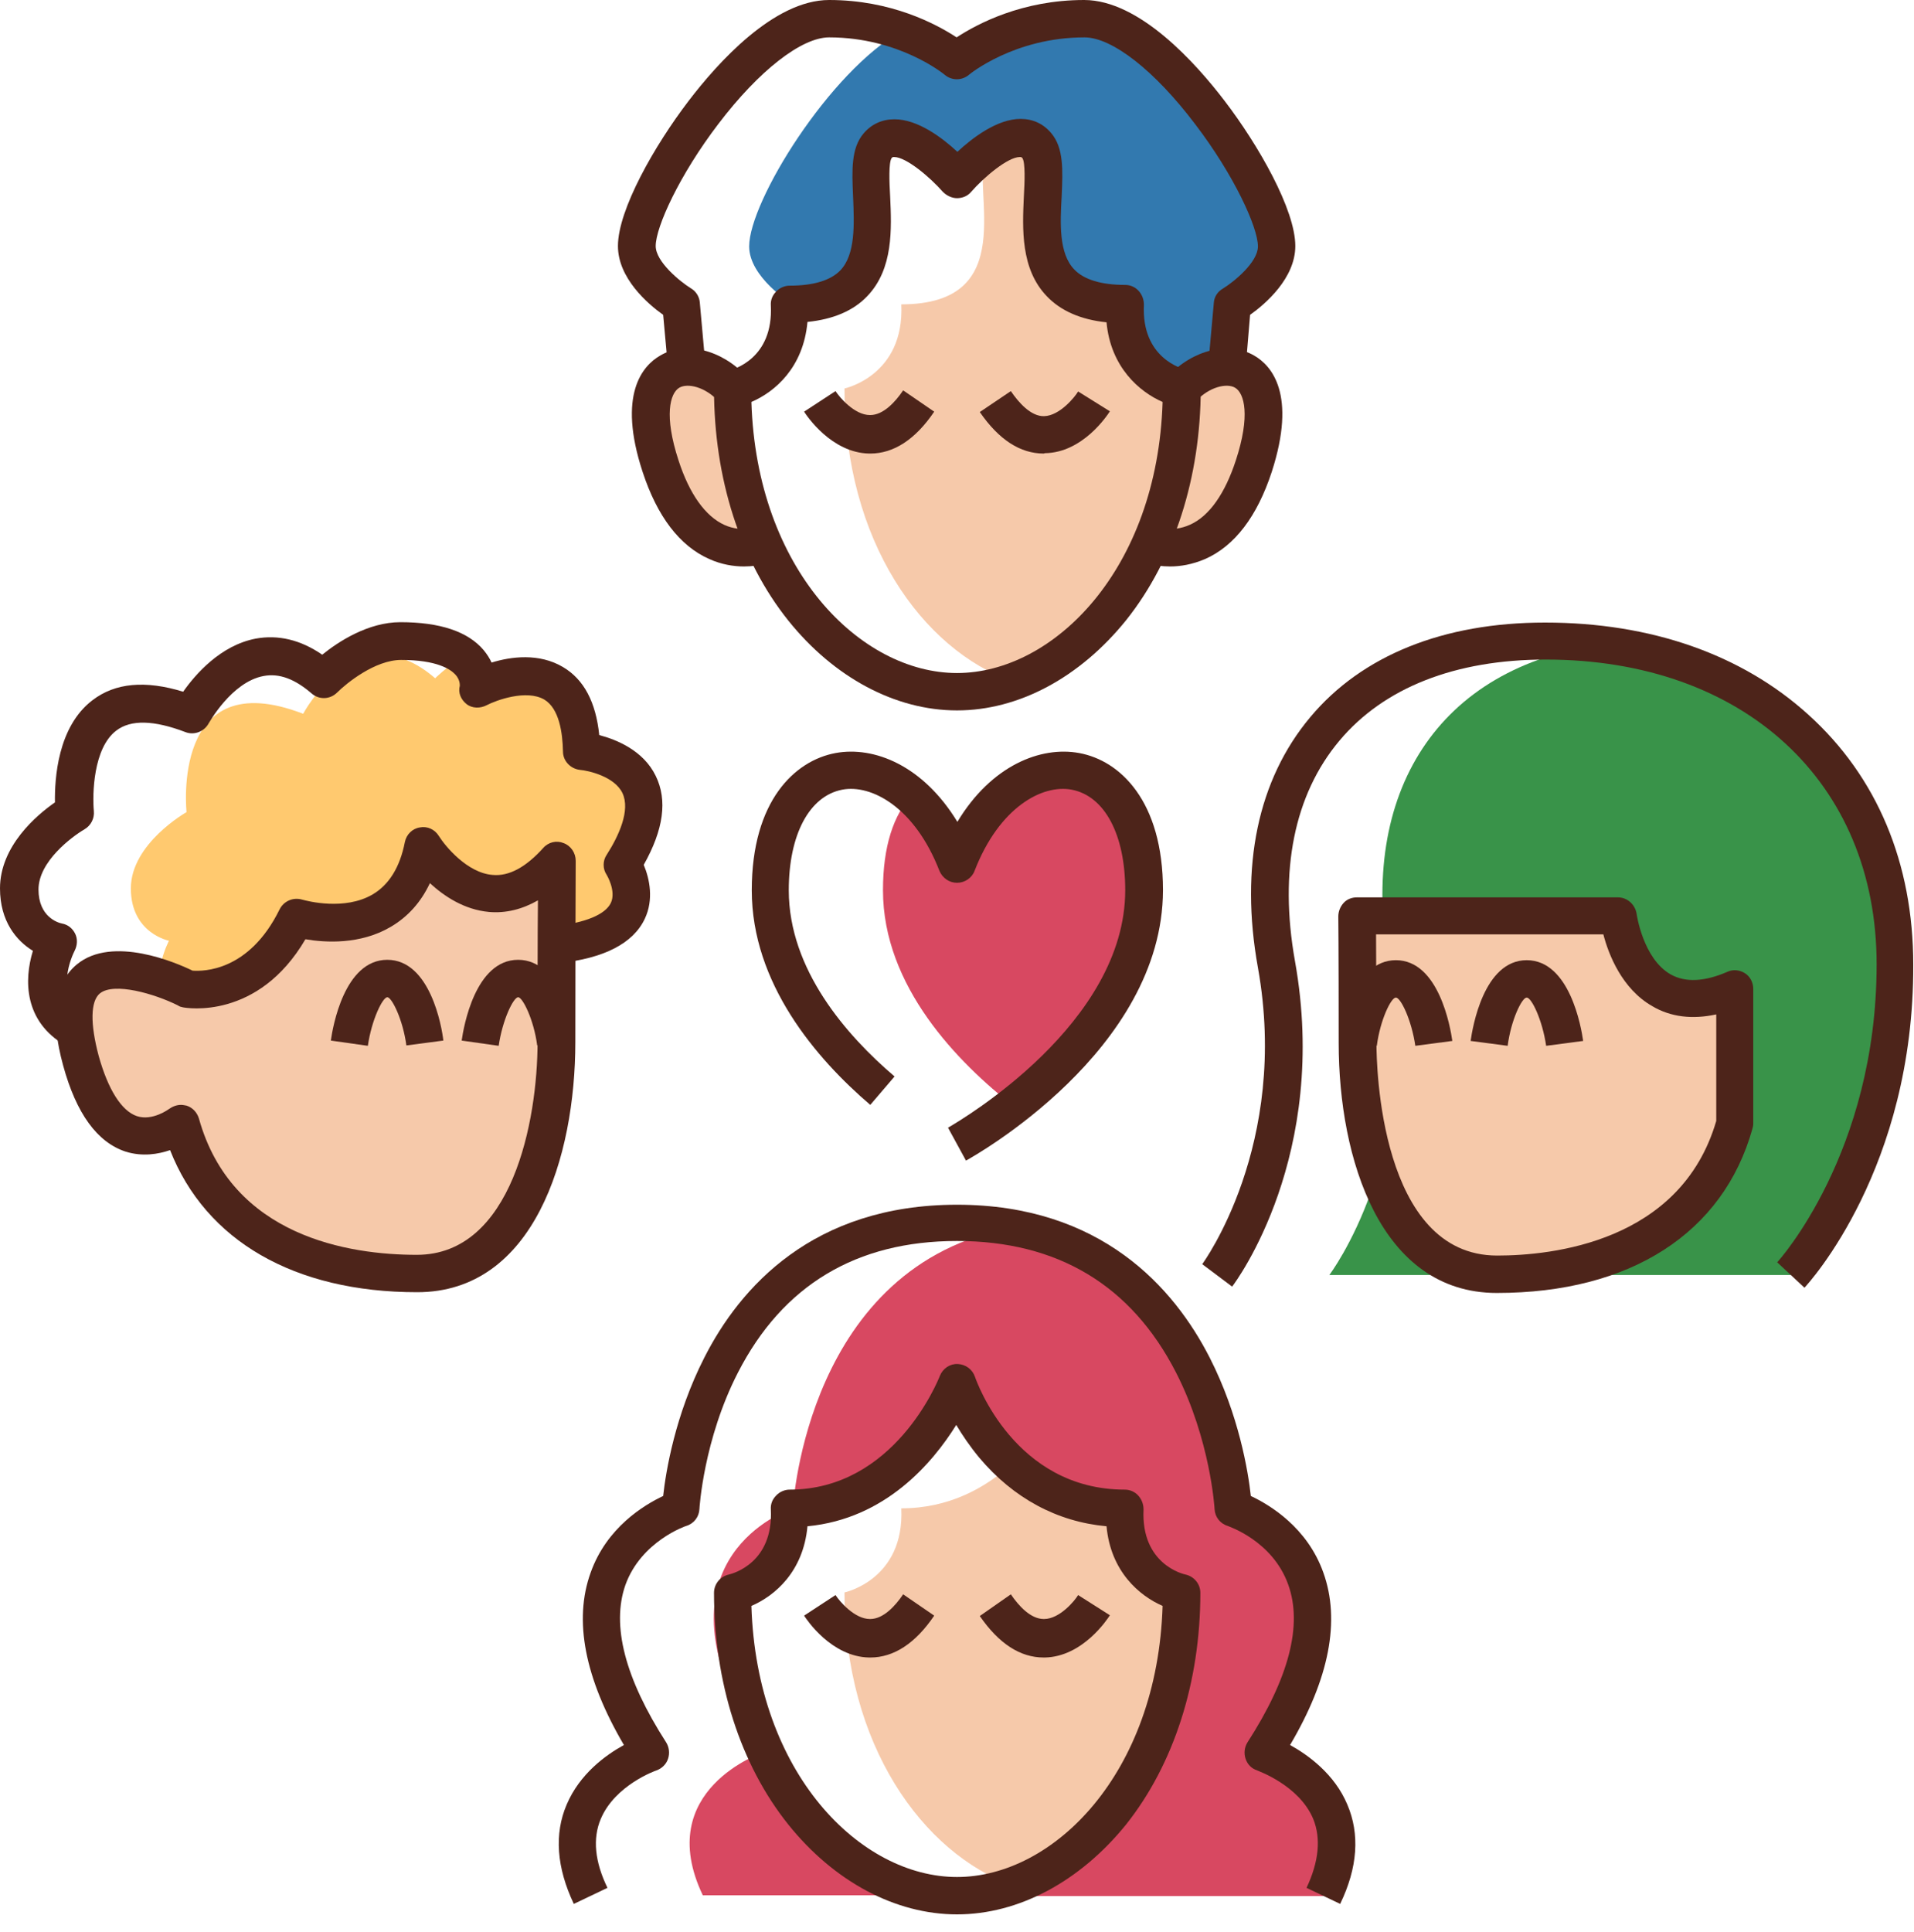
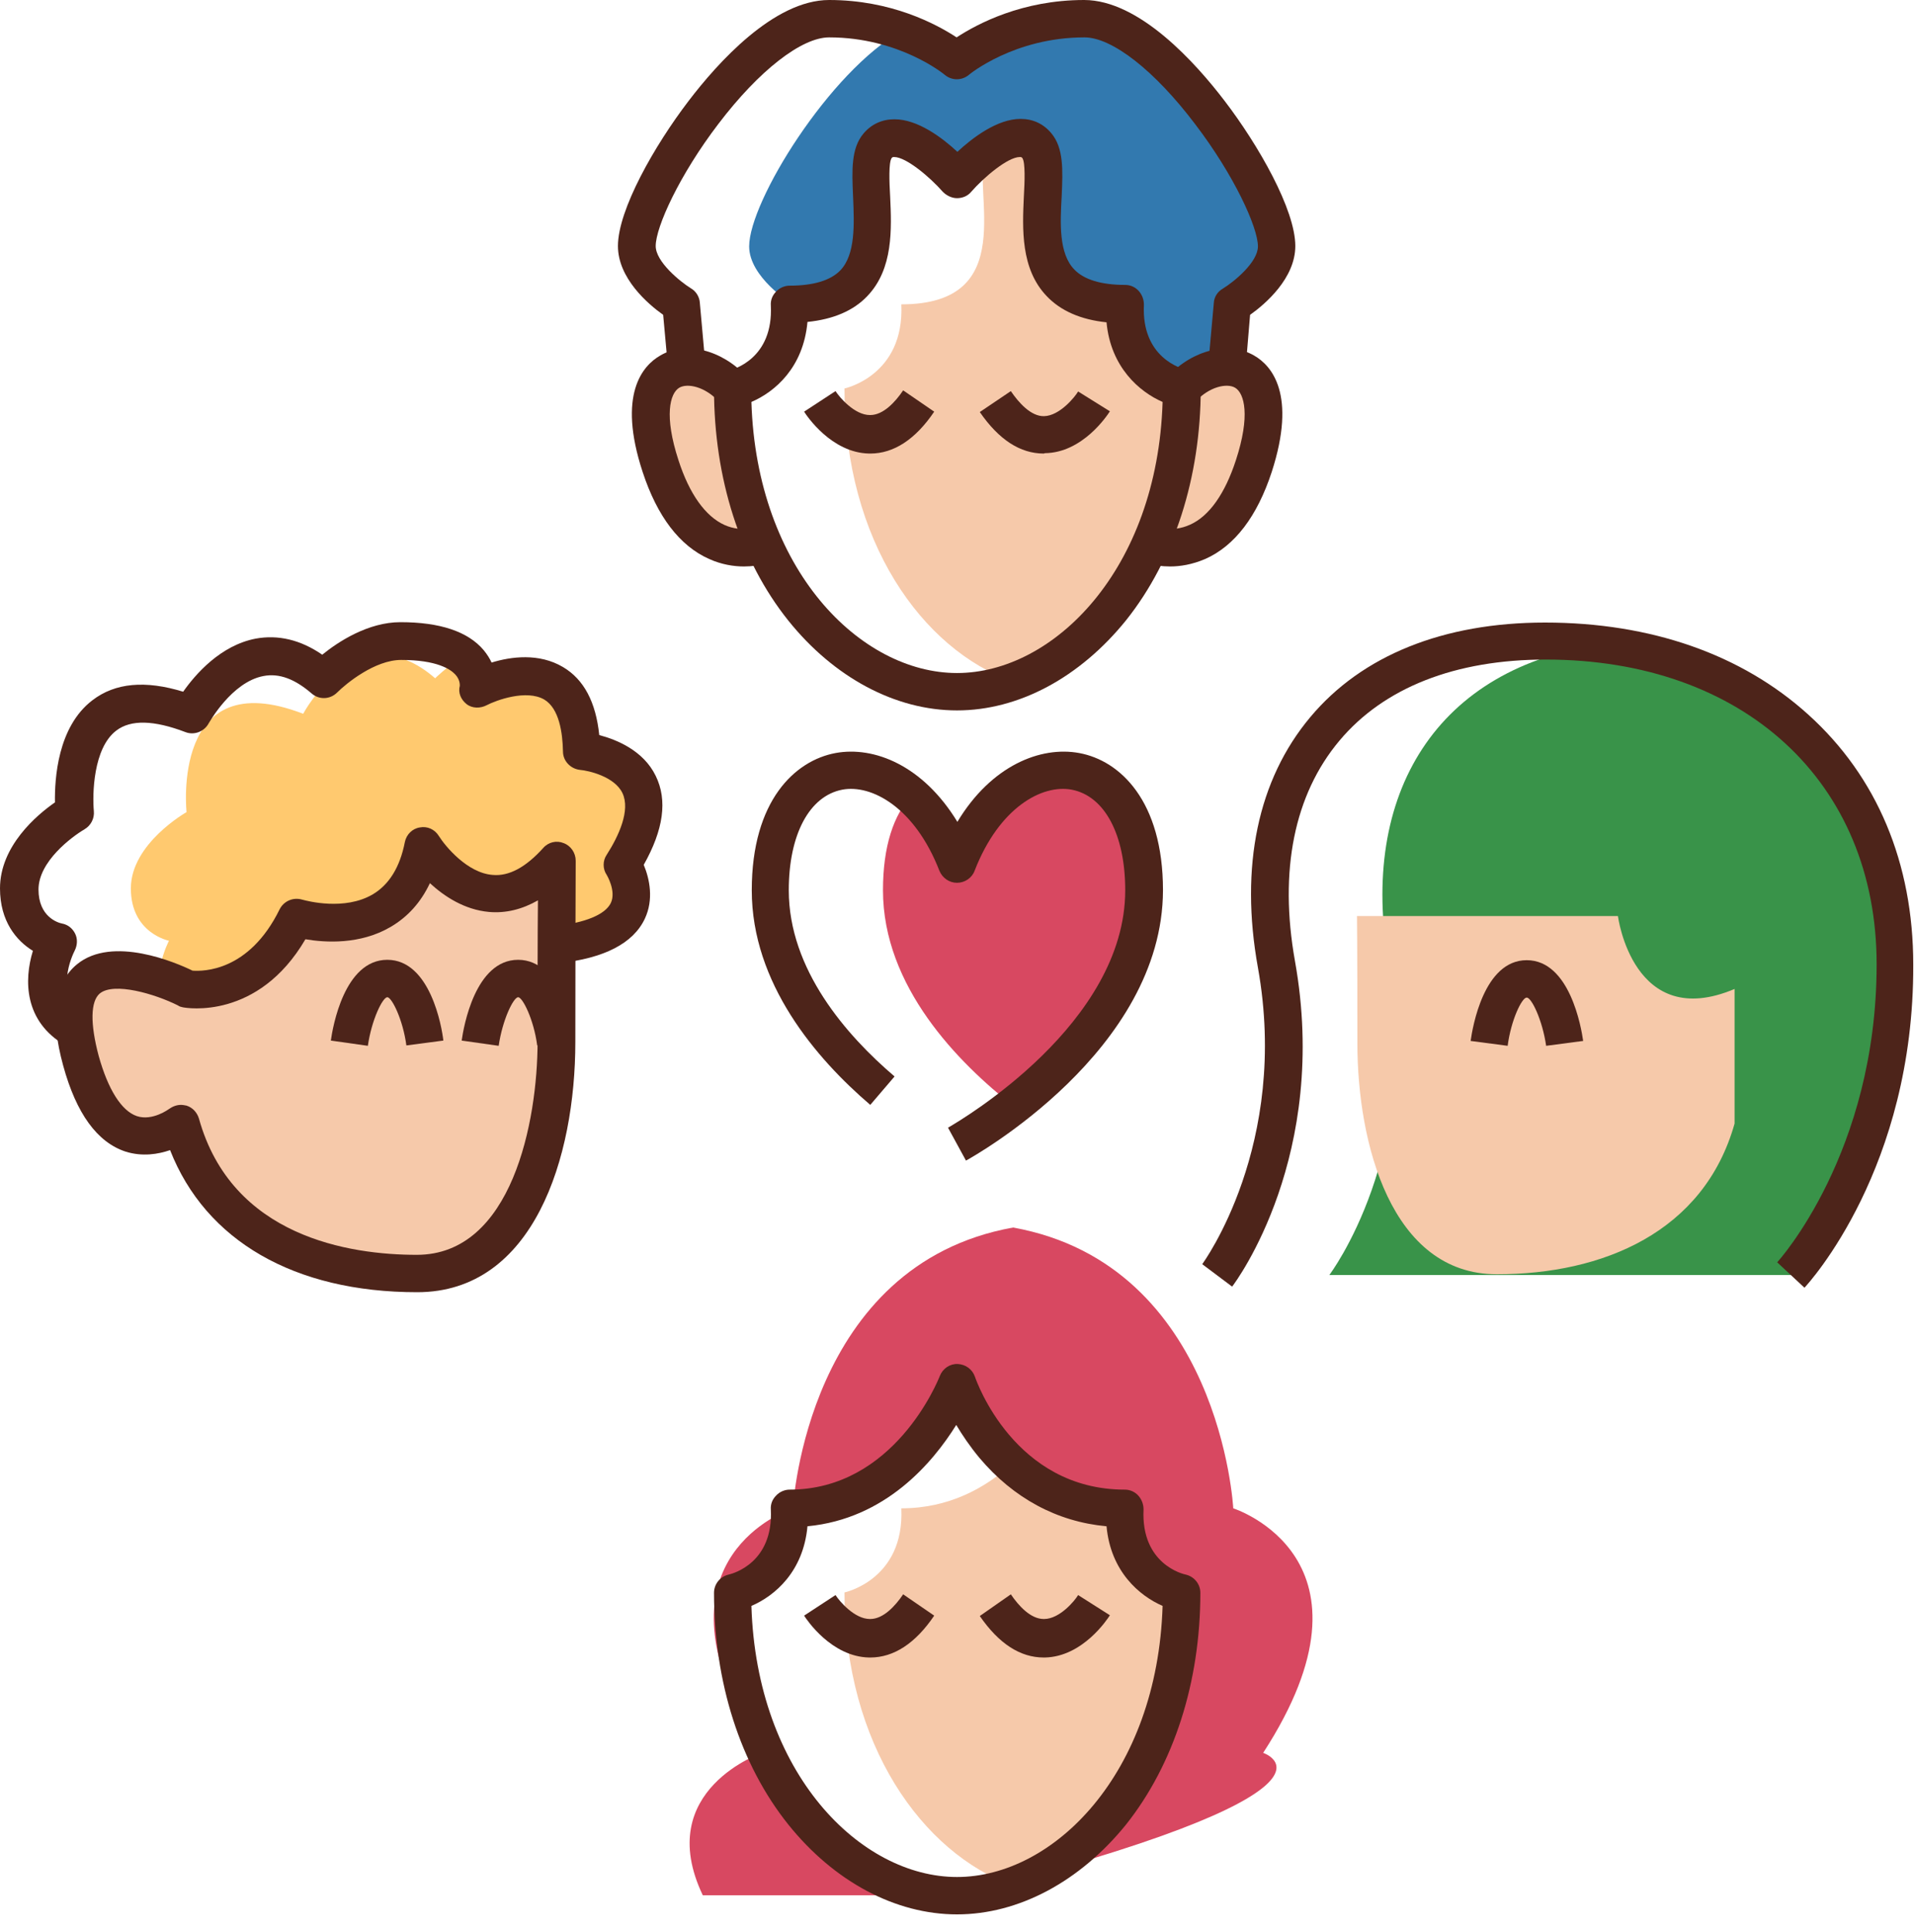
<svg xmlns="http://www.w3.org/2000/svg" width="110" height="111" viewBox="0 0 110 111" fill="none">
  <path d="M62.326 1.074C57.815 1.074 55 3.48 55 3.48C55 3.48 53.84 2.492 51.82 1.783C47.674 4.104 43.055 11.58 43.055 14.158C43.055 15.92 45.44 17.424 45.59 17.51C52.594 17.359 48.984 10.076 50.424 8.4C51.863 6.725 55 10.291 55 10.291C55 10.291 58.137 6.725 59.576 8.4C61.016 10.098 57.32 17.51 64.625 17.51C64.432 21.613 67.891 22.344 67.891 22.344C67.891 22.967 67.869 23.59 67.826 24.191C69.352 23.418 70.34 22.387 70.533 21.098L70.856 17.51C70.856 17.51 73.391 15.984 73.391 14.158C73.369 11.086 66.838 1.074 62.326 1.074Z" fill="#3279AF" />
  <path d="M33.408 43.098C33.301 36.459 27.457 39.51 27.457 39.51C27.457 39.51 27.629 38.5 26.641 37.705C25.674 38.307 25.008 38.973 25.008 38.973C20.561 35.105 17.424 41.014 17.424 41.014C9.797 38.07 10.721 46.664 10.721 46.664C10.721 46.664 7.52 48.469 7.52 51.047C7.52 53.625 9.711 54.055 9.711 54.055C9.711 54.055 8.443 56.44 9.668 58.18L31.969 54.227C38.307 53.561 35.728 49.629 35.728 49.629C39.531 43.678 33.408 43.098 33.408 43.098Z" fill="#FFC96F" />
  <path d="M92.147 37.018C82.607 38.307 78.074 45.59 79.814 55.387C81.748 66.215 76.398 73.262 76.398 73.262H102.91C102.91 73.262 108.904 66.838 108.904 55.408C108.926 45.074 102.051 38.242 92.147 37.018Z" fill="#399349" />
  <path d="M44.086 31.238C44.086 31.238 40.004 33.022 37.963 26.77C35.922 20.518 39.983 20.045 42.109 22.322" fill="#F6C9AA" />
  <path d="M65.914 31.238C65.914 31.238 69.996 33.022 72.037 26.77C74.078 20.518 70.018 20.045 67.891 22.322" fill="#F6C9AA" />
  <path d="M67.891 22.322C67.891 32.291 62.068 38.994 56.01 39.682C56.74 39.596 57.492 39.424 58.201 39.166C53.002 37.318 48.533 31.088 48.533 22.322C48.533 22.322 51.992 21.592 51.799 17.488C58.652 17.488 55.838 10.979 56.633 8.766C57.621 8.035 58.824 7.519 59.555 8.379C60.994 10.076 57.299 17.488 64.603 17.488C64.432 21.592 67.891 22.322 67.891 22.322Z" fill="#F6C9AA" />
  <path d="M32.012 49.436C32.012 49.436 31.99 54.119 31.99 59.855C31.99 65.592 30.056 73.176 23.977 73.176C17.896 73.176 12.16 70.813 10.42 64.561C10.42 64.561 6.51 67.654 4.683 60.951C2.363 52.551 10.742 56.826 10.742 56.826C10.742 56.826 14.652 57.557 17.037 52.744C17.037 52.744 23.096 54.678 24.32 48.619C24.32 48.598 27.779 54.184 32.012 49.436V49.436Z" fill="#F6C9AA" />
  <path d="M77.988 52.637C77.988 52.637 78.01 54.205 78.01 59.941C78.01 65.678 79.943 73.219 86.023 73.219C92.103 73.219 97.926 70.812 99.688 64.561V56.826C93.844 59.297 92.984 52.637 92.984 52.637H77.988Z" fill="#F6C9AA" />
-   <path d="M72.596 100.719C79.857 89.525 70.877 86.668 70.877 86.668C70.877 86.668 70.147 72.682 58.223 70.533C46.385 72.66 45.59 86.453 45.568 86.668C52.272 86.518 55 79.471 55 79.471C55 79.471 57.428 86.689 64.625 86.689C64.432 90.793 67.891 91.523 67.891 91.523C67.891 102.051 61.402 108.947 55 108.947H76.055C78.955 102.846 72.596 100.719 72.596 100.719Z" fill="#D84861" />
+   <path d="M72.596 100.719C79.857 89.525 70.877 86.668 70.877 86.668C70.877 86.668 70.147 72.682 58.223 70.533C46.385 72.66 45.59 86.453 45.568 86.668C52.272 86.518 55 79.471 55 79.471C55 79.471 57.428 86.689 64.625 86.689C64.432 90.793 67.891 91.523 67.891 91.523C67.891 102.051 61.402 108.947 55 108.947C78.955 102.846 72.596 100.719 72.596 100.719Z" fill="#D84861" />
  <path d="M42.109 91.502C42.109 91.502 45.526 90.772 45.375 86.732C44.086 87.248 37.254 90.514 43.85 100.697C43.85 100.697 37.49 102.824 40.391 108.904H55C48.598 108.926 42.109 102.029 42.109 91.502Z" fill="#D84861" />
  <path d="M64.625 86.668C61.746 86.668 59.641 85.529 58.137 84.133C56.611 85.508 54.527 86.668 51.799 86.668C51.992 90.772 48.533 91.502 48.533 91.502C48.533 100.246 53.023 106.477 58.201 108.346C63.4 106.498 67.869 100.268 67.869 91.502C67.891 91.502 64.432 90.772 64.625 86.668Z" fill="#F6C9AA" />
  <path d="M55.043 49.65C54.355 47.889 53.281 46.578 52.422 45.676C51.348 46.814 50.746 48.641 50.746 51.154C50.746 56.697 55.086 61.08 58.244 63.551C61.402 61.08 65.764 56.676 65.764 51.154C65.764 42.475 58.029 42.002 55.043 49.65V49.65Z" fill="#D84861" />
  <path d="M42.754 32.549C42.174 32.549 41.465 32.441 40.756 32.119C39.059 31.367 37.769 29.67 36.931 27.113C35.471 22.666 36.931 21.012 37.941 20.432C39.381 19.572 41.465 20.088 42.883 21.613L41.314 23.074C40.519 22.215 39.51 22 39.037 22.279C38.5 22.602 38.156 23.891 38.994 26.447C39.617 28.381 40.541 29.67 41.637 30.164C42.689 30.637 43.656 30.25 43.656 30.25L44.516 32.227C44.408 32.27 43.721 32.549 42.754 32.549Z" fill="#4D241A" />
  <path d="M67.246 32.549C66.279 32.549 65.592 32.27 65.484 32.227L65.914 31.238L66.344 30.25C66.387 30.271 67.332 30.637 68.406 30.143C69.502 29.648 70.404 28.359 71.027 26.447C71.865 23.891 71.522 22.602 70.984 22.279C70.512 22 69.502 22.215 68.707 23.074L67.139 21.613C68.557 20.088 70.641 19.594 72.08 20.432C73.09 21.012 74.529 22.666 73.09 27.113C72.252 29.67 70.963 31.367 69.266 32.119C68.514 32.441 67.826 32.549 67.246 32.549V32.549Z" fill="#4D241A" />
  <path fill-rule="evenodd" clip-rule="evenodd" d="M45.31 35.664C47.932 38.93 51.455 40.82 55 40.82C58.545 40.82 62.068 38.93 64.732 35.621C67.482 32.162 69.008 27.436 69.008 22.301C69.008 21.807 68.664 21.355 68.17 21.248C67.912 21.184 65.592 20.561 65.742 17.51C65.742 17.209 65.635 16.93 65.441 16.715C65.248 16.5 64.969 16.371 64.668 16.371C63.293 16.371 62.305 16.07 61.746 15.49C60.844 14.566 60.93 12.826 61.016 11.279L61.018 11.232C61.081 9.769 61.137 8.499 60.414 7.648C59.963 7.111 59.361 6.832 58.652 6.832C57.32 6.832 55.902 7.906 55.022 8.723C54.141 7.906 52.744 6.854 51.412 6.854H51.391C50.703 6.854 50.08 7.133 49.629 7.67C48.906 8.52 48.962 9.791 49.025 11.253L49.027 11.301C49.028 11.321 49.029 11.342 49.03 11.362C49.094 12.894 49.166 14.622 48.297 15.533C47.738 16.113 46.75 16.414 45.375 16.414C45.096 16.414 44.795 16.543 44.602 16.758C44.387 16.973 44.279 17.252 44.301 17.553C44.451 20.604 42.152 21.227 41.895 21.291C41.4 21.398 41.035 21.828 41.035 22.344C41.035 27.479 42.539 32.205 45.31 35.664ZM55 38.672C49.457 38.672 43.484 32.742 43.184 23.096C44.537 22.516 46.17 21.119 46.406 18.498C47.889 18.348 49.049 17.854 49.844 17.016C51.349 15.446 51.243 13.144 51.158 11.287C51.157 11.263 51.155 11.239 51.154 11.215C51.111 10.463 51.068 9.346 51.24 9.088C51.283 9.023 51.326 9.023 51.391 9.023C52.078 9.023 53.453 10.184 54.184 11.021C54.398 11.236 54.699 11.387 55 11.387C55.322 11.387 55.623 11.258 55.816 11.021C56.547 10.184 57.922 9.023 58.609 9.023C58.674 9.023 58.717 9.023 58.76 9.088C58.932 9.346 58.889 10.463 58.846 11.215C58.845 11.239 58.843 11.263 58.842 11.287C58.757 13.144 58.651 15.446 60.156 17.016C60.951 17.854 62.111 18.369 63.594 18.52C63.83 21.098 65.484 22.516 66.816 23.096C66.516 32.742 60.543 38.672 55 38.672Z" fill="#4D241A" />
  <path d="M71.586 21.184L69.438 20.99L69.76 17.402C69.781 17.059 69.975 16.758 70.275 16.586C70.941 16.178 72.295 15.06 72.295 14.158C72.295 13.062 70.92 10.055 68.686 7.133C66.365 4.061 63.916 2.148 62.326 2.148C58.287 2.148 55.709 4.275 55.688 4.297C55.279 4.641 54.699 4.641 54.291 4.297C54.27 4.275 51.691 2.148 47.652 2.148C46.062 2.148 43.613 4.061 41.293 7.111C39.059 10.033 37.684 13.041 37.684 14.137C37.684 15.039 39.08 16.178 39.703 16.564C40.004 16.736 40.197 17.059 40.219 17.381L40.541 20.969L38.393 21.162L38.113 18.09C37.232 17.467 35.514 15.984 35.514 14.137C35.514 12.053 37.619 8.357 39.574 5.801C41.228 3.631 44.473 0 47.652 0C51.219 0 53.797 1.375 54.978 2.148C56.16 1.375 58.738 0 62.305 0C65.484 0 68.728 3.631 70.383 5.801C72.338 8.357 74.443 12.053 74.443 14.137C74.443 15.984 72.725 17.467 71.844 18.09L71.586 21.184Z" fill="#4D241A" />
  <path d="M103.705 73.992L102.137 72.531C102.201 72.467 107.852 66.236 107.852 55.408C107.852 44.924 100.203 37.898 88.838 37.898C83.639 37.898 79.535 39.51 76.978 42.56C74.379 45.654 73.498 50.037 74.422 55.215C76.42 66.365 71.049 73.627 70.812 73.928L69.094 72.639L69.953 73.283L69.094 72.639C69.137 72.574 74.121 65.785 72.295 55.602C71.242 49.779 72.295 44.795 75.303 41.207C78.268 37.662 82.951 35.772 88.795 35.772C94.875 35.772 100.096 37.598 103.92 41.057C107.873 44.623 109.957 49.586 109.957 55.43C110 67.117 103.963 73.713 103.705 73.992V73.992Z" fill="#4D241A" />
  <path fill-rule="evenodd" clip-rule="evenodd" d="M9.775 66.086C11.816 71.285 16.908 74.25 23.977 74.25C30.68 74.25 33.065 66.494 33.065 59.877C33.065 54.659 33.083 50.26 33.086 49.555C33.086 49.494 33.086 49.461 33.086 49.457C33.086 49.006 32.807 48.598 32.398 48.447C31.99 48.275 31.518 48.383 31.217 48.727C30.229 49.822 29.262 50.359 28.317 50.273C26.856 50.166 25.588 48.619 25.223 48.039C24.986 47.652 24.557 47.459 24.127 47.545C23.697 47.609 23.354 47.953 23.268 48.383C22.988 49.822 22.365 50.832 21.42 51.391C19.802 52.341 17.652 51.769 17.387 51.698C17.37 51.694 17.361 51.691 17.36 51.691C16.844 51.541 16.307 51.777 16.07 52.25C14.309 55.838 11.666 55.816 11.065 55.773C10.141 55.322 6.467 53.732 4.426 55.408C3.137 56.461 2.858 58.416 3.631 61.23C4.383 63.98 5.586 65.635 7.219 66.172C8.186 66.473 9.088 66.322 9.775 66.086ZM10.721 63.529C10.613 63.508 10.506 63.486 10.399 63.486C10.162 63.486 9.926 63.572 9.711 63.723C9.711 63.723 8.766 64.432 7.863 64.131C6.983 63.83 6.209 62.605 5.672 60.672C5.178 58.824 5.199 57.535 5.736 57.084C6.553 56.418 8.895 57.105 10.227 57.772C10.313 57.836 10.399 57.857 10.506 57.879C10.699 57.922 14.824 58.631 17.553 53.969C18.692 54.162 20.69 54.291 22.451 53.26C23.44 52.68 24.192 51.842 24.707 50.746C25.523 51.498 26.684 52.272 28.102 52.4C29.069 52.486 30.014 52.25 30.916 51.734C30.895 53.668 30.895 56.59 30.895 59.855C30.895 64.41 29.434 72.102 23.955 72.102C20.088 72.102 13.32 71.07 11.43 64.26C11.322 63.916 11.065 63.637 10.721 63.529Z" fill="#4D241A" />
-   <path fill-rule="evenodd" clip-rule="evenodd" d="M76.936 59.941C76.936 66.559 79.32 74.293 86.023 74.293C93.693 74.293 99.043 70.856 100.719 64.84C100.74 64.754 100.762 64.668 100.762 64.561V56.826C100.762 56.461 100.59 56.117 100.289 55.924C99.988 55.73 99.602 55.688 99.279 55.838C97.947 56.418 96.852 56.461 96.014 55.988C94.424 55.086 94.059 52.529 94.059 52.508C93.973 51.971 93.522 51.562 92.984 51.562H77.988C77.688 51.562 77.408 51.67 77.215 51.885C77.022 52.1 76.914 52.379 76.914 52.658C76.914 52.658 76.936 54.291 76.936 59.941ZM79.09 55.216C79.087 54.586 79.084 54.092 79.084 53.711V53.69H92.147C92.447 54.85 93.221 56.826 94.961 57.815C96.014 58.438 97.26 58.588 98.635 58.287V64.41C96.594 71.393 89.16 72.144 86.045 72.144C79.299 72.144 79.106 61.188 79.106 59.941C79.106 57.858 79.097 56.326 79.09 55.216Z" fill="#4D241A" />
  <path d="M3.76 60.07C1.375 58.695 1.375 56.31 1.891 54.635C0.945 54.055 0 52.938 0 51.047C0 48.619 2.105 46.836 3.158 46.105C3.137 44.752 3.309 41.766 5.307 40.24C6.617 39.23 8.357 39.08 10.527 39.746C11.236 38.736 12.676 37.082 14.695 36.695C15.984 36.459 17.273 36.76 18.52 37.619C19.443 36.867 21.162 35.75 23.01 35.75C25.287 35.75 26.898 36.287 27.801 37.361C27.994 37.598 28.145 37.834 28.252 38.07C29.369 37.727 30.98 37.512 32.355 38.328C33.559 39.037 34.246 40.348 34.44 42.238C35.428 42.496 36.975 43.119 37.684 44.58C38.371 45.977 38.135 47.674 36.996 49.693C37.34 50.51 37.576 51.691 37.06 52.787C36.395 54.205 34.719 55.065 32.119 55.344L31.883 53.217C33.645 53.023 34.783 52.551 35.105 51.885C35.428 51.197 34.869 50.273 34.869 50.273C34.633 49.93 34.633 49.457 34.869 49.113C35.557 48.039 36.244 46.557 35.772 45.568C35.32 44.623 33.838 44.279 33.322 44.236C32.785 44.172 32.355 43.721 32.355 43.184C32.334 42.109 32.141 40.713 31.281 40.197C30.25 39.596 28.51 40.24 27.973 40.52C27.607 40.713 27.135 40.713 26.812 40.455C26.49 40.197 26.318 39.81 26.426 39.402C26.426 39.316 26.426 39.037 26.168 38.758C25.889 38.457 25.115 37.92 23.053 37.92C21.549 37.92 19.895 39.273 19.379 39.789C18.971 40.197 18.348 40.219 17.918 39.853C16.951 39.016 16.049 38.672 15.146 38.844C13.299 39.188 12.01 41.551 11.988 41.572C11.73 42.045 11.15 42.26 10.656 42.066C8.852 41.379 7.52 41.336 6.682 41.98C5.35 42.99 5.307 45.654 5.393 46.6C5.436 47.029 5.221 47.438 4.855 47.652C4.125 48.082 2.213 49.5 2.213 51.111C2.213 52.68 3.33 53.023 3.566 53.066C3.91 53.131 4.168 53.346 4.318 53.647C4.469 53.947 4.447 54.312 4.297 54.613C4.168 54.871 3.051 57.17 4.92 58.244L3.76 60.07Z" fill="#4D241A" />
  <path fill-rule="evenodd" clip-rule="evenodd" d="M45.31 104.844C47.932 108.109 51.455 110 55 110C58.545 110 62.068 108.109 64.711 104.844C67.461 101.385 68.986 96.658 68.986 91.523C68.986 91.008 68.621 90.578 68.127 90.471C68.019 90.449 65.57 89.891 65.721 86.733C65.721 86.432 65.613 86.152 65.42 85.938C65.227 85.723 64.947 85.594 64.647 85.594C58.309 85.594 56.117 79.363 56.031 79.106C55.881 78.676 55.494 78.397 55.043 78.375C54.592 78.354 54.184 78.633 54.012 79.063C53.904 79.342 51.391 85.594 45.375 85.594C45.096 85.594 44.795 85.723 44.602 85.938C44.387 86.152 44.279 86.432 44.301 86.733C44.451 89.783 42.152 90.406 41.895 90.471C41.4 90.578 41.035 91.008 41.035 91.523C41.035 96.658 42.539 101.385 45.31 104.844ZM55 107.852C49.457 107.852 43.484 101.922 43.184 92.275C44.537 91.695 46.17 90.299 46.406 87.699C50.897 87.27 53.603 84.047 54.957 81.877C55.301 82.457 55.752 83.123 56.289 83.768C58.244 86.088 60.758 87.442 63.594 87.699C63.83 90.299 65.484 91.695 66.816 92.275C66.516 101.922 60.543 107.852 55 107.852Z" fill="#4D241A" />
-   <path d="M77.021 109.398L75.088 108.475C75.797 106.971 75.926 105.639 75.475 104.521C74.658 102.566 72.273 101.75 72.252 101.729C71.93 101.621 71.693 101.385 71.586 101.062C71.478 100.74 71.521 100.396 71.693 100.117C74.078 96.422 74.873 93.371 74.035 91.051C73.133 88.516 70.576 87.699 70.555 87.678C70.125 87.549 69.824 87.162 69.803 86.711C69.803 86.668 69.566 82.736 67.59 78.869C65.012 73.842 60.779 71.307 55 71.307C49.221 71.307 44.988 73.842 42.41 78.869C40.434 82.715 40.197 86.668 40.197 86.711C40.176 87.162 39.875 87.549 39.445 87.678C39.424 87.678 36.846 88.559 35.943 91.072C35.127 93.393 35.922 96.443 38.285 100.117C38.457 100.396 38.5 100.74 38.392 101.062C38.285 101.385 38.027 101.621 37.727 101.729C37.705 101.729 35.342 102.566 34.525 104.521C34.053 105.639 34.181 106.971 34.912 108.475L32.978 109.398C31.99 107.314 31.84 105.381 32.57 103.684C33.322 101.922 34.805 100.848 35.857 100.268C33.602 96.422 32.957 93.092 33.945 90.363C34.869 87.764 37.017 86.475 38.113 85.959C38.264 84.562 38.801 81.297 40.477 78.01C42.517 73.992 46.707 69.223 55 69.223C63.293 69.223 67.482 74.014 69.523 78.01C71.199 81.297 71.736 84.562 71.887 85.959C72.982 86.475 75.131 87.764 76.055 90.363C77.043 93.113 76.398 96.443 74.142 100.268C75.195 100.848 76.699 101.943 77.43 103.684C78.16 105.381 78.031 107.314 77.021 109.398V109.398Z" fill="#4D241A" />
  <path fill-rule="evenodd" clip-rule="evenodd" d="M55 65.742L55.516 66.688C55.988 66.43 66.816 60.371 66.838 51.154C66.838 46.02 64.367 43.699 62.025 43.27C59.812 42.861 56.977 43.978 55.022 47.223C53.045 43.978 50.23 42.861 48.018 43.27C45.697 43.699 43.205 45.998 43.205 51.154C43.205 56.504 46.9 60.822 50.016 63.486L51.412 61.853C48.641 59.49 45.332 55.709 45.332 51.154C45.332 47.953 46.514 45.74 48.404 45.375C50.08 45.053 52.572 46.385 53.99 50.037C54.162 50.445 54.549 50.725 55 50.725C55.451 50.725 55.859 50.445 56.01 50.037C57.428 46.385 59.898 45.053 61.596 45.375C63.486 45.74 64.668 47.953 64.668 51.154C64.668 58.808 55.296 64.32 54.532 64.768C54.505 64.784 54.489 64.794 54.484 64.797L55 65.742Z" fill="#4D241A" />
  <path d="M21.141 60.092L19.014 59.791C19.121 59.018 19.787 55.15 22.258 55.15C24.729 55.15 25.395 59.018 25.48 59.791L23.354 60.07C23.16 58.588 22.516 57.299 22.258 57.299C21.979 57.32 21.355 58.609 21.141 60.092V60.092Z" fill="#4D241A" />
  <path d="M28.66 60.092L26.533 59.791C26.641 59.018 27.307 55.15 29.777 55.15C32.248 55.15 32.914 59.018 33 59.791L30.873 60.07C30.68 58.588 30.035 57.299 29.777 57.299C29.498 57.32 28.875 58.609 28.66 60.092V60.092Z" fill="#4D241A" />
  <path d="M88.859 60.092C88.644 58.609 88.022 57.32 87.742 57.32C87.463 57.32 86.84 58.609 86.647 60.092L84.519 59.812C84.627 59.039 85.272 55.172 87.742 55.172C90.213 55.172 90.879 59.039 90.986 59.812L88.859 60.092Z" fill="#4D241A" />
-   <path d="M81.34 60.092C81.125 58.609 80.502 57.32 80.223 57.32C79.943 57.32 79.32 58.609 79.127 60.092L77 59.812C77.107 59.039 77.752 55.172 80.223 55.172C82.693 55.172 83.359 59.039 83.467 59.812L81.34 60.092Z" fill="#4D241A" />
  <path d="M50.016 26.061C49.994 26.061 49.973 26.061 49.951 26.061C47.781 26.018 46.363 23.891 46.213 23.654L48.018 22.473C48.254 22.838 49.113 23.848 49.994 23.848H50.016C50.768 23.848 51.455 23.096 51.906 22.43L53.69 23.654C52.615 25.244 51.369 26.061 50.016 26.061V26.061Z" fill="#4D241A" />
  <path d="M59.984 26.061C58.631 26.061 57.406 25.266 56.31 23.676L58.094 22.473C58.545 23.139 59.254 23.934 60.006 23.912C60.908 23.891 61.789 22.795 61.961 22.494L63.787 23.633C63.637 23.869 62.219 26.018 60.049 26.039C60.006 26.061 59.984 26.061 59.984 26.061V26.061Z" fill="#4D241A" />
  <path d="M50.016 95.24C49.994 95.24 49.973 95.24 49.951 95.24C47.781 95.197 46.363 93.07 46.213 92.834L48.018 91.652C48.254 92.018 49.113 93.027 49.994 93.027H50.016C50.768 93.027 51.455 92.275 51.906 91.609L53.69 92.834C52.615 94.424 51.369 95.24 50.016 95.24V95.24Z" fill="#4D241A" />
  <path d="M59.984 95.24C58.631 95.24 57.406 94.445 56.31 92.856L58.094 91.609C58.545 92.275 59.232 93.027 59.984 93.027H60.006C60.908 93.027 61.789 91.953 61.961 91.652L63.787 92.812C63.637 93.049 62.219 95.197 60.049 95.24C60.006 95.24 59.984 95.24 59.984 95.24V95.24Z" fill="#4D241A" />
</svg>